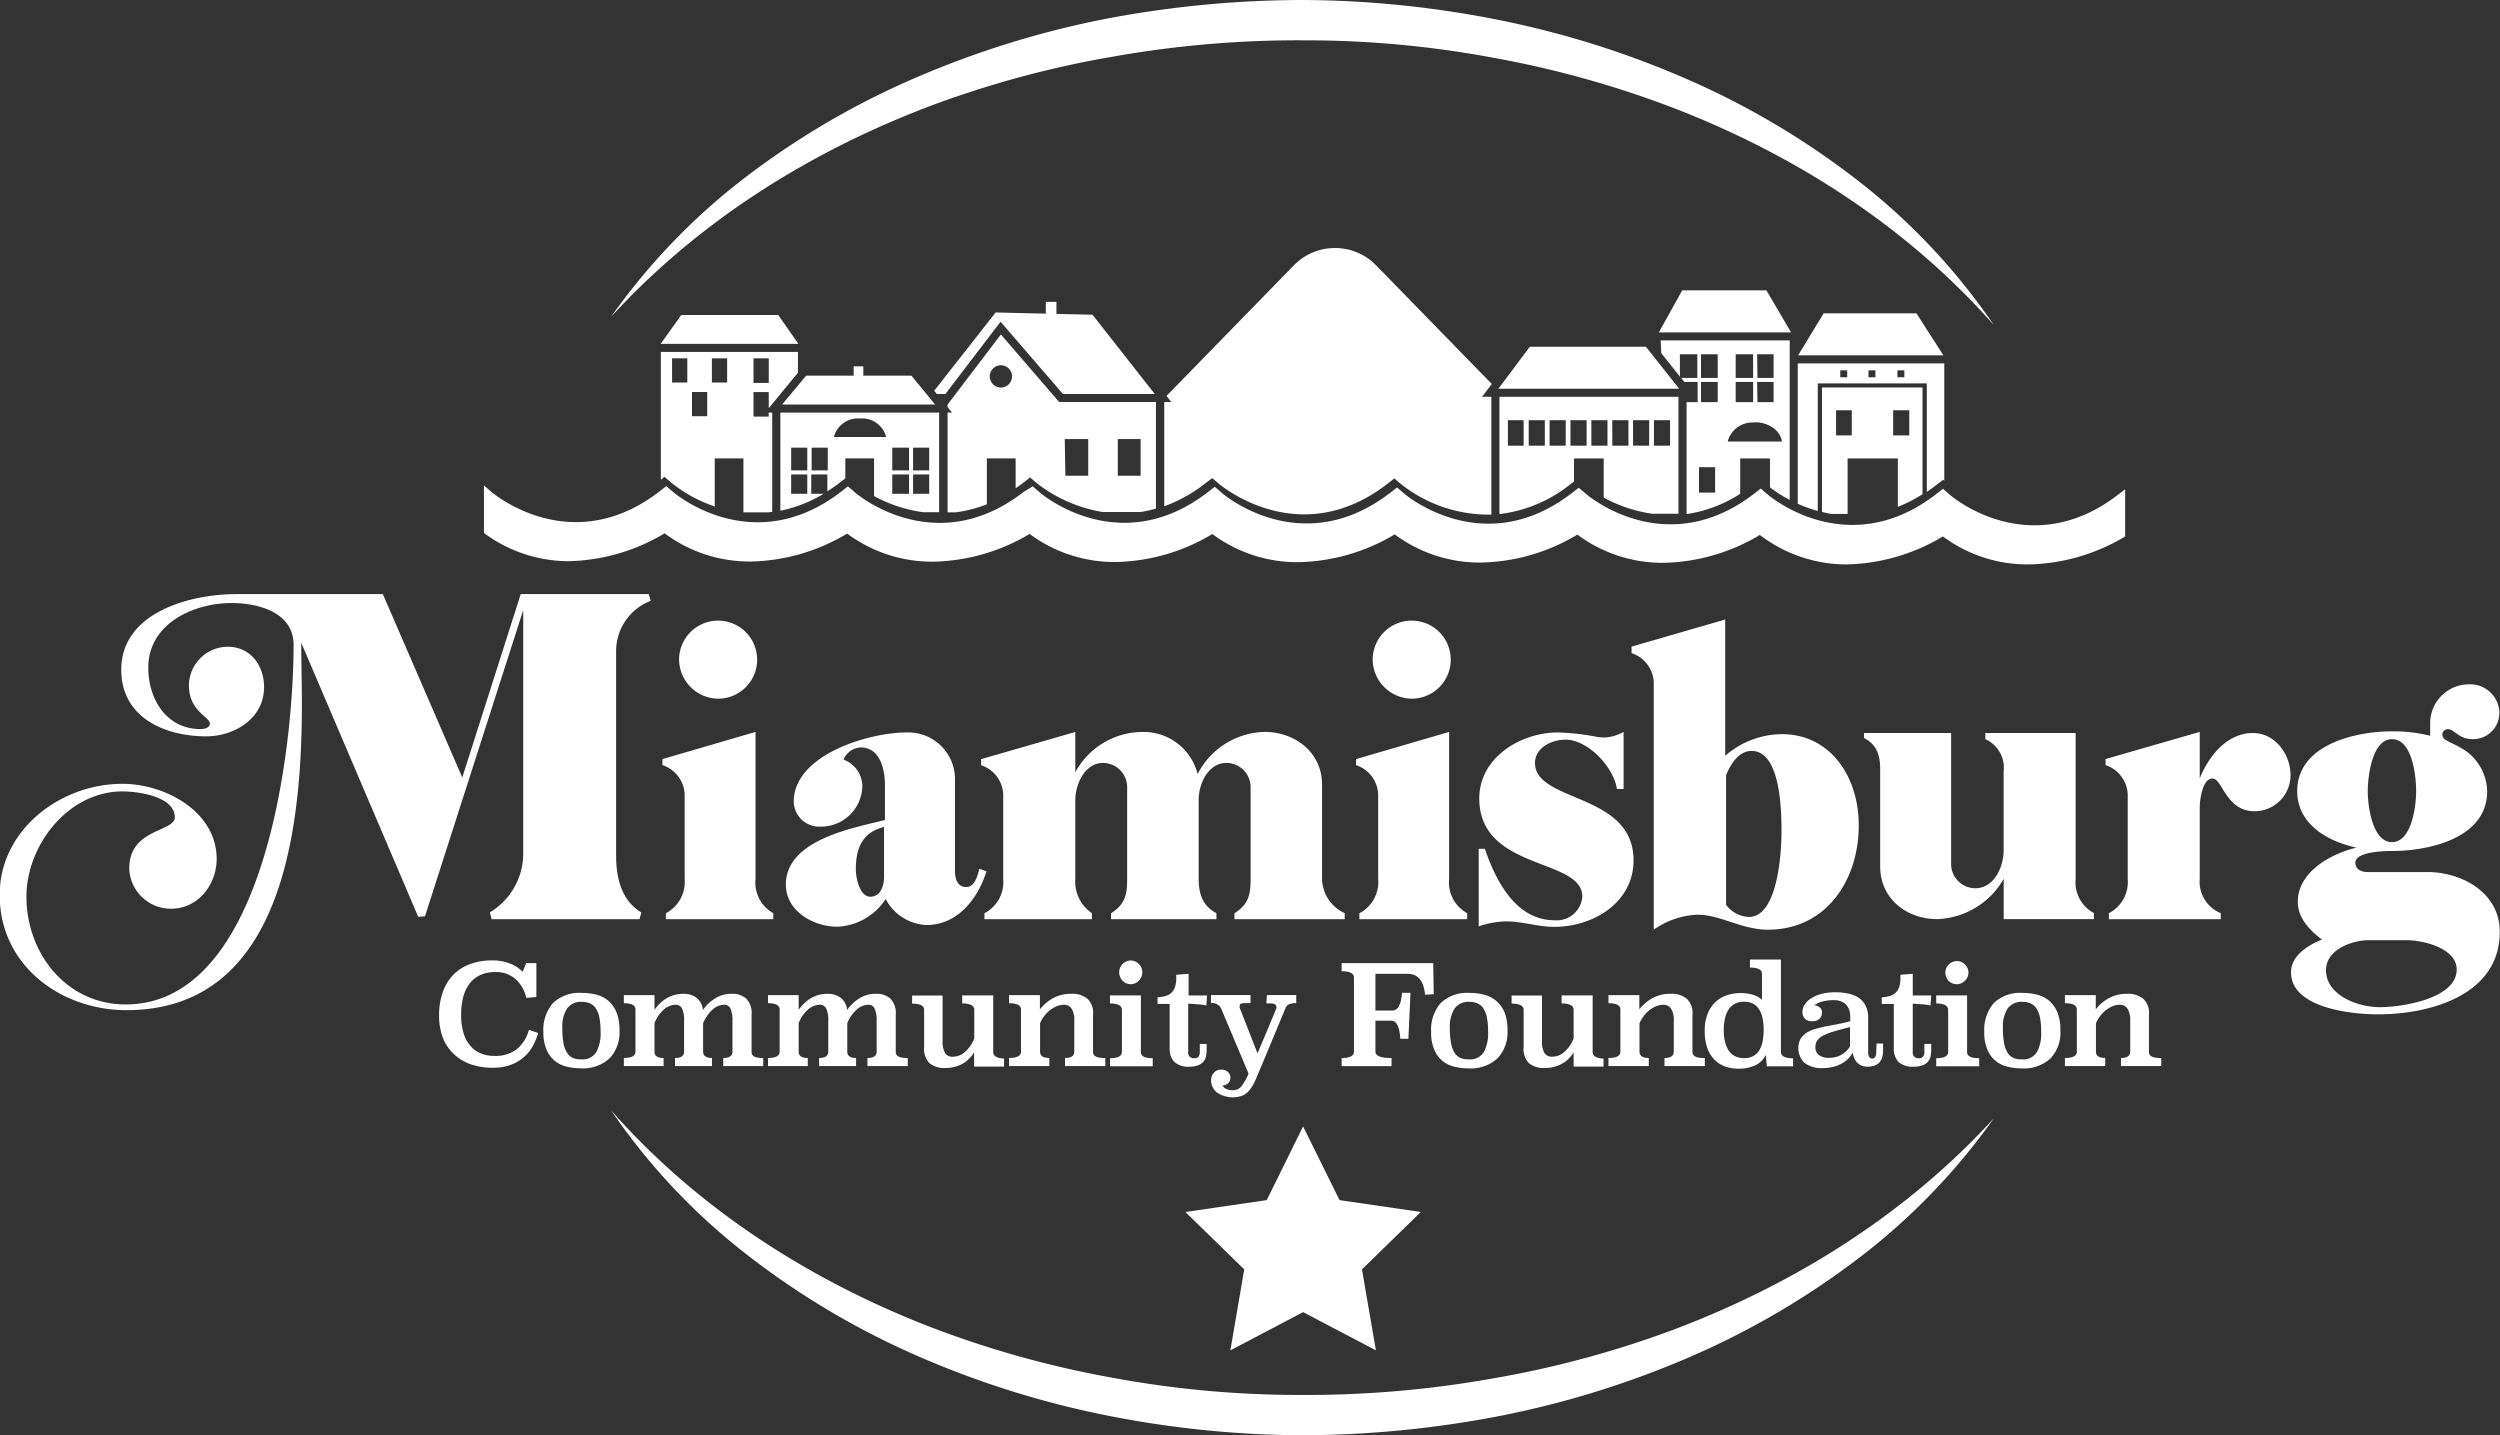
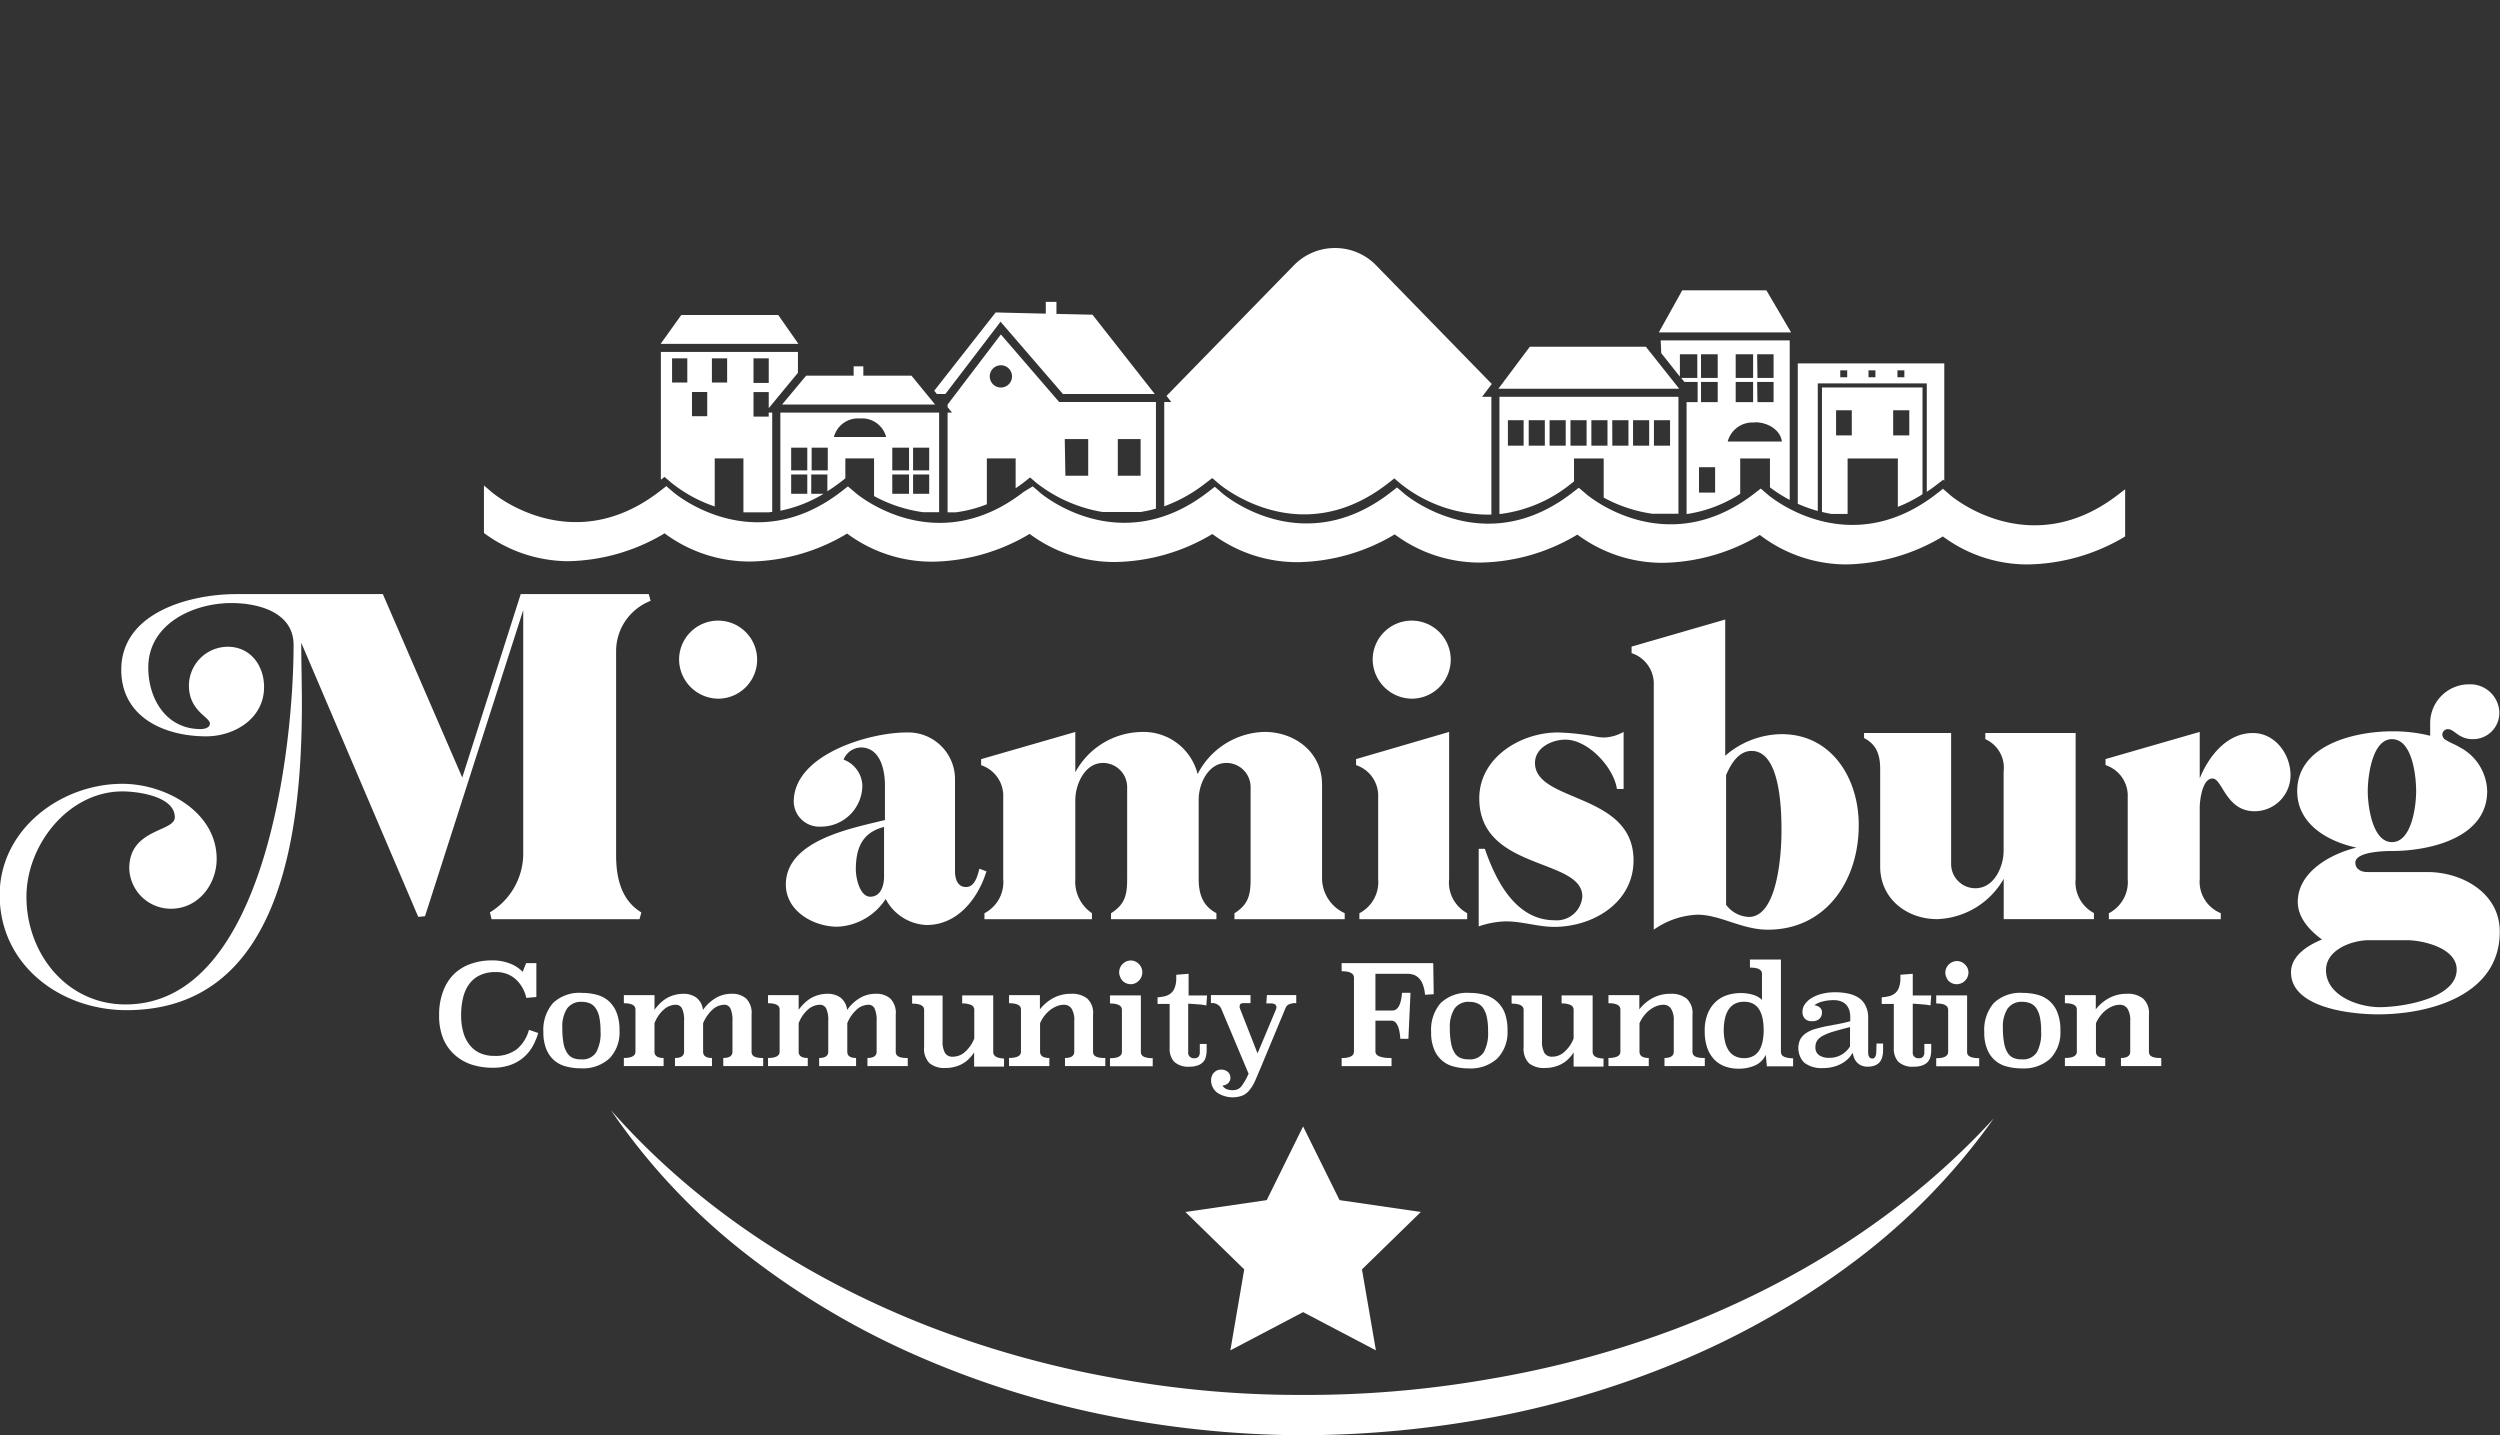
<svg xmlns="http://www.w3.org/2000/svg" id="Layer_1" data-name="Layer 1" viewBox="0 0 310.05 178.01">
  <rect x="0" y="0" width="310.05" height="178.01" fill="#333333" stroke="none" />
  <defs>
    <style>.cls-1{fill:#fff;}</style>
  </defs>
  <title>MCF Logo_white</title>
-   <path class="cls-1" d="M247.31,40.31c-10.7-12.13-24.41-20.91-39.13-26.69a123.86,123.86,0,0,0-22.8-6.43A126.77,126.77,0,0,0,161.81,5a131.44,131.44,0,0,0-23.6,2,124.48,124.48,0,0,0-22.87,6.17c-14.78,5.61-28.61,14.2-39.52,26.13A79.57,79.57,0,0,1,92.71,21.82a99.38,99.38,0,0,1,21.17-12.3A115.14,115.14,0,0,1,137.36,2.3,131.35,131.35,0,0,1,161.83,0a127.16,127.16,0,0,1,24.46,2.55A114.69,114.69,0,0,1,209.68,10a98.78,98.78,0,0,1,21,12.57A78.83,78.83,0,0,1,247.31,40.31Z" transform="translate(-0.04 0)" />
  <path class="cls-1" d="M80.73,74.52l-.23-.84H64.62L57.37,96.43,47.52,73.68H29.35c-5.65,0-14.27,2.22-14.27,9.39,0,5.88,5.34,8.25,10.53,8.25,3.51,0,7.18-2.21,7.18-6.11,0-2.67-1.68-5-4.51-5A4.84,4.84,0,0,0,23.47,85c0,3.21,2.6,3.9,2.6,4.74,0,.53-.69.68-1.15.68-4.27,0-6.49-3.74-6.49-7.63,0-5.42,5.58-8,10.31-8,3.36,0,7.71,1.15,7.71,5.19,0,12.68-3.51,44.59-20.84,44.59-7.33,0-12.29-6.34-12.29-13.36,0-6.41,5.19-13.06,11.91-13.06,1.91,0,6.49.61,6.49,3.21,0,1.83-5.65,1.37-5.65,6.34a5.16,5.16,0,0,0,5.19,5c3.36,0,5.65-3,5.65-6.18,0-5.88-6.41-9.31-11.68-9.31C7.6,97.2,0,102.85,0,111c0,8.71,7.56,14.28,15.72,14.28,19,0,21.76-21.6,21.76-37.94,0-2.75-.08-5.34-.08-7.63l14.51,34,.84-.08L64.93,75.67v30.38a8.53,8.53,0,0,1-4.13,7.1L61,114H79.35l.23-.84c-2.52-1.52-3.13-4.35-3.13-7.1V80.78A6.68,6.68,0,0,1,80.73,74.52Z" transform="translate(-0.04 0)" />
-   <path class="cls-1" d="M93.74,109V90.77L82.2,94.14v.75a4,4,0,0,1,2.75,4V109a4.38,4.38,0,0,1-2.33,4.26V114H95.94v-.75A4.34,4.34,0,0,1,93.74,109Z" transform="translate(-0.04 0)" />
  <path class="cls-1" d="M89.14,86.65a4.84,4.84,0,1,0-4.88-4.88A4.9,4.9,0,0,0,89.14,86.65Z" transform="translate(-0.04 0)" />
  <path class="cls-1" d="M121.5,107.74c-.21.83-.55,2.27-1.65,2.27s-1.37-1.1-1.37-1.93V96.68a5.8,5.8,0,0,0-6-5.84c-4.67,0-14,2.75-14,8.59a3.16,3.16,0,0,0,3.29,3.09,5.14,5.14,0,0,0,5.22-5.08,3.56,3.56,0,0,0-2.33-3.23,2.39,2.39,0,0,1,2.13-1.51c2.4,0,3,2.74,3,4.67v4.33c-4,1-12.29,2.47-12.29,8,0,3.3,3.43,5.23,6.38,5.23a7.51,7.51,0,0,0,6-3.44,6,6,0,0,0,5.08,3.23c3.85,0,6.39-3.3,7.42-6.66Zm-11.82,1c0,1.1-.41,2.47-1.71,2.47s-1.79-2.33-1.79-3.36c0-2.61.75-4.6,3.5-5.29Z" transform="translate(-0.04 0)" />
  <path class="cls-1" d="M164,109V97.3c0-4-3.36-6.53-7.14-6.53A9.58,9.58,0,0,0,148.57,96a6.91,6.91,0,0,0-7-5.22,9.51,9.51,0,0,0-8.17,5v-5l-11.68,3.37v.75a4,4,0,0,1,2.74,4V109a4.36,4.36,0,0,1-2.33,4.26V114h13.33v-.75a4.72,4.72,0,0,1-2.06-4.26V99.22c0-1.92,1.16-4.6,3.43-4.6a3,3,0,0,1,3,3V109c0,2-.27,3.16-2,4.26V114H150.9v-.75c-1.72-.9-2.2-2.41-2.2-4.26V99.15c0-1.92,1.17-4.53,3.44-4.53a3,3,0,0,1,3,3V109c0,2-.27,3.16-2,4.26V114h13.67v-.75A4.78,4.78,0,0,1,164,109Z" transform="translate(-0.04 0)" />
  <path class="cls-1" d="M175.15,86.65a4.84,4.84,0,1,0-4.87-4.88A4.9,4.9,0,0,0,175.15,86.65Z" transform="translate(-0.04 0)" />
  <path class="cls-1" d="M179.76,109V90.77l-11.54,3.37v.75a4,4,0,0,1,2.74,4V109a4.36,4.36,0,0,1-2.33,4.26V114H182v-.75A4.32,4.32,0,0,1,179.76,109Z" transform="translate(-0.04 0)" />
  <path class="cls-1" d="M190.41,94.62c0-1.92,2.13-2.89,3.77-2.89,2.82,0,6,3.44,6.39,6.12h.83V90.77a5.39,5.39,0,0,1-2.27.69,5.15,5.15,0,0,1-1-.07,30,30,0,0,0-4.88-.55c-4.6,0-9.75,3.09-9.75,8.18,0,9,12.78,7.35,12.78,12.16a3.18,3.18,0,0,1-3.44,2.95c-4.81,0-7.28-4.88-8.65-8.86h-.76v9.62a11,11,0,0,1,3.37-.62c2.06,0,4,.68,6,.68,4.81,0,9.83-3,9.83-8.24C202.64,98.26,190.41,99.57,190.41,94.62Z" transform="translate(-0.04 0)" />
  <path class="cls-1" d="M221,91.05A10.8,10.8,0,0,0,214,93.73V76.83l-11.61,3.36V81a4,4,0,0,1,2.75,4V115.3a10.09,10.09,0,0,1,5.42-1.86c2.82,0,5.5,1.86,8.73,1.86,7.28,0,11.27-6.19,11.27-12.92C230.6,96.68,227.3,91.05,221,91.05Zm-4,22.67a3.69,3.69,0,0,1-2.89-1.51V96.13c.55-1.3,1.51-3,3.16-3,3.64,0,3.71,7.56,3.71,10S220.57,113.72,216.93,113.72Z" transform="translate(-0.04 0)" />
  <path class="cls-1" d="M257.46,109V90.91h-11.2v.76a3.87,3.87,0,0,1,2.27,4v9.82c0,2-1.17,4.67-3.51,4.67a3,3,0,0,1-3-3V90.91H231.22v.62c1.58.82,2,2.13,2,3.85v12.09c0,4,3.3,6.52,7.07,6.52a9.89,9.89,0,0,0,8.25-5v5h11.19v-.75A4.32,4.32,0,0,1,257.46,109Z" transform="translate(-0.04 0)" />
  <path class="cls-1" d="M279.44,90.91c-3.23,0-5.49,2.89-6.59,5.63V90.77l-11.68,3.37v.75a4,4,0,0,1,2.75,4V109a4.37,4.37,0,0,1-2.34,4.26V114h13.88v-.75a4.21,4.21,0,0,1-2.61-4.26v-8.8c0-1,.34-3.64,1.58-3.64s1.65,4.06,5.22,4.06a4.46,4.46,0,0,0,4.46-4.47C284.11,93.52,282.19,90.91,279.44,90.91Z" transform="translate(-0.04 0)" />
  <path class="cls-1" d="M301.08,108.15H293.6c-.69,0-1.45-.34-1.45-1.16,0-1.38,3.65-1.45,4.54-1.45,4.6,0,11.81-1.58,11.81-7.42a6.31,6.31,0,0,0-3.36-5.42c-.55-.35-1.17-.55-1.72-.9a.8.8,0,0,1-.48-.68.68.68,0,0,1,.69-.69c.82,0,1.3,1.24,3.09,1.24a3.26,3.26,0,0,0,3.29-3.3,3.6,3.6,0,0,0-3.7-3.5,4.82,4.82,0,0,0-4.88,4.74v1.64a18.71,18.71,0,0,0-4.74-.55c-4.54,0-11.75,1.65-11.75,7.42,0,4.13,3.85,6.26,7.35,7-3.16.76-7.28,3-7.28,6.73,0,2,1.51,3.57,3,4.67-1.72.69-3.84,2-3.84,4.06,0,4.46,7.55,5.22,10.78,5.22,6.39,0,15.11-2.34,15.11-10.24C310.08,110.76,305.41,108.15,301.08,108.15Zm-4.39-16.48c2.54,0,3,4.6,3,6.45s-.55,6.32-3,6.32-3-4.53-3-6.32S294.22,91.67,296.69,91.67Zm-1.51,33.24c-2.68,0-6.67-1.44-6.67-4.6,0-2.54,3.23-3.71,5.36-3.71h4.6c2.13,0,6.25,1,6.25,3.64C304.72,123.88,297.86,124.91,295.18,124.91Z" transform="translate(-0.04 0)" />
  <path class="cls-1" d="M64.14,130.12a4.35,4.35,0,0,1-2.82.83,4.23,4.23,0,0,1-1.66-.31,3.33,3.33,0,0,1-1.28-.93,4.34,4.34,0,0,1-.85-1.58,7.55,7.55,0,0,1-.3-2.24,9,9,0,0,1,.24-2.15,4.78,4.78,0,0,1,.75-1.68,3.46,3.46,0,0,1,1.32-1.1,4.25,4.25,0,0,1,1.94-.4,3.56,3.56,0,0,1,2.51.88,4.36,4.36,0,0,1,1.32,2.32l1.25-.11v-4.2H65.29l-.43,1.08a4.26,4.26,0,0,0-1.49-1,6,6,0,0,0-2.38-.42,7.56,7.56,0,0,0-2.54.42,5.72,5.72,0,0,0-2.07,1.24A5.8,5.8,0,0,0,55,122.93a8.13,8.13,0,0,0-.5,3,7.5,7.5,0,0,0,.51,2.89,5.58,5.58,0,0,0,1.42,2,5.93,5.93,0,0,0,2.1,1.21,8.38,8.38,0,0,0,2.6.39,6.26,6.26,0,0,0,2.28-.37,5.07,5.07,0,0,0,2.72-2.34,8.18,8.18,0,0,0,.66-1.6l-1.15-.39A4.7,4.7,0,0,1,64.14,130.12Z" transform="translate(-0.04 0)" />
  <path class="cls-1" d="M75.52,124.14a3.68,3.68,0,0,0-1.48-.77,7,7,0,0,0-1.8-.23,4.75,4.75,0,0,0-3.62,1.26A5.07,5.07,0,0,0,67.43,128a5.44,5.44,0,0,0,.38,2.15,3.65,3.65,0,0,0,1,1.39,3.57,3.57,0,0,0,1.47.73,6.81,6.81,0,0,0,1.77.22,4.86,4.86,0,0,0,3.58-1.23,4.63,4.63,0,0,0,1.24-3.47,5.81,5.81,0,0,0-.37-2.23A3.77,3.77,0,0,0,75.52,124.14ZM74,130.47a2,2,0,0,1-1.9.91,2.47,2.47,0,0,1-1-.17,1.63,1.63,0,0,1-.71-.61,3.21,3.21,0,0,1-.46-1.19,10.27,10.27,0,0,1-.15-1.93,4.12,4.12,0,0,1,.58-2.39,2.11,2.11,0,0,1,1.87-.84,2.52,2.52,0,0,1,.93.17,1.64,1.64,0,0,1,.72.57,3,3,0,0,1,.48,1.12,8.7,8.7,0,0,1,.16,1.79A4.93,4.93,0,0,1,74,130.47Z" transform="translate(-0.04 0)" />
  <path class="cls-1" d="M93.25,130.45v-4.6a2.55,2.55,0,0,0-.66-2,2.58,2.58,0,0,0-1.8-.6,3.78,3.78,0,0,0-2.09.59,5,5,0,0,0-1.48,1.42,2.22,2.22,0,0,0-.8-1.52,2.65,2.65,0,0,0-1.63-.49,4.2,4.2,0,0,0-2.16.6,4.91,4.91,0,0,0-.79.64,8.53,8.53,0,0,0-.63.74l0-1.81h-3.8v1q1.44,0,1.44.78v5.23q0,.78-1.44.78v1h4.93v-1c-.75,0-1.13-.26-1.13-.78v-3.53a4.28,4.28,0,0,1,1.15-1.69,2.27,2.27,0,0,1,1.48-.6.85.85,0,0,1,.79.47,3.41,3.41,0,0,1,.25,1.54v3.81c0,.52-.37.78-1.13.78v1h4.59v-1c-.74,0-1.1-.26-1.1-.78v-3.53a4.77,4.77,0,0,1,1.17-1.69,2.2,2.2,0,0,1,1.46-.6.82.82,0,0,1,.76.47,3.55,3.55,0,0,1,.25,1.54v3.81q0,.78-1.14.78v1h4.95v-1C93.74,131.23,93.25,131,93.25,130.45Z" transform="translate(-0.04 0)" />
  <path class="cls-1" d="M111.13,130.45v-4.6a2.55,2.55,0,0,0-.66-2,2.58,2.58,0,0,0-1.8-.6,3.76,3.76,0,0,0-2.09.59,5,5,0,0,0-1.48,1.42,2.22,2.22,0,0,0-.8-1.52,2.65,2.65,0,0,0-1.63-.49,4.12,4.12,0,0,0-2.16.6,4.91,4.91,0,0,0-.79.64,7.07,7.07,0,0,0-.63.74l0-1.81h-3.8v1q1.44,0,1.44.78v5.23q0,.78-1.44.78v1h4.93v-1c-.76,0-1.13-.26-1.13-.78v-3.53a4.28,4.28,0,0,1,1.15-1.69,2.27,2.27,0,0,1,1.48-.6.86.86,0,0,1,.79.47,3.41,3.41,0,0,1,.25,1.54v3.81c0,.52-.38.78-1.13.78v1h4.58v-1c-.73,0-1.09-.26-1.09-.78v-3.53a4.53,4.53,0,0,1,1.17-1.69,2.18,2.18,0,0,1,1.46-.6.82.82,0,0,1,.76.47,3.55,3.55,0,0,1,.25,1.54v3.81q0,.78-1.14.78v1h5v-1C111.62,131.23,111.13,131,111.13,130.45Z" transform="translate(-0.04 0)" />
  <path class="cls-1" d="M123.22,130.45v-7h-3.85v1a2.5,2.5,0,0,1,1.14.2.64.64,0,0,1,.36.59v3.55a4.31,4.31,0,0,1-1.1,1.62,2.22,2.22,0,0,1-1.53.64,1.06,1.06,0,0,1-1-.46,2.89,2.89,0,0,1-.3-1.53v-5.59h-3.78v1c1,0,1.49.26,1.49.78v4.6a2.55,2.55,0,0,0,.66,2,2.87,2.87,0,0,0,2,.6,4.08,4.08,0,0,0,1.19-.16,3.76,3.76,0,0,0,1-.42,3.33,3.33,0,0,0,.77-.62,4.43,4.43,0,0,0,.58-.73v1.76h3.71v-1C123.67,131.23,123.22,131,123.22,130.45Z" transform="translate(-0.04 0)" />
  <path class="cls-1" d="M135.6,130.45v-4.6a2.42,2.42,0,0,0-.71-2,3,3,0,0,0-2-.6,4.56,4.56,0,0,0-2.24.54,5.28,5.28,0,0,0-1.64,1.39v-1.76h-3.83v1c1,0,1.48.26,1.48.78v5.23c0,.52-.5.78-1.48.78v1h5v-1c-.77,0-1.15-.26-1.15-.78v-3.53a4.4,4.4,0,0,1,.53-.91,4.53,4.53,0,0,1,.72-.73,3.71,3.71,0,0,1,.84-.48,2.46,2.46,0,0,1,.88-.17,1.1,1.1,0,0,1,.93.47,2.64,2.64,0,0,1,.34,1.54v3.81c0,.52-.38.78-1.15.78v1h5v-1C136.11,131.23,135.6,131,135.6,130.45Z" transform="translate(-0.04 0)" />
  <path class="cls-1" d="M141.53,130.45v-7H137.7v1c1,0,1.48.27,1.48.79v5.22c0,.52-.5.78-1.48.78v1H143v-1C142,131.23,141.51,131,141.53,130.45Z" transform="translate(-0.04 0)" />
  <path class="cls-1" d="M139.24,121.62a1.52,1.52,0,0,0,.46.32,1.4,1.4,0,0,0,.58.12,1.38,1.38,0,0,0,1-.44,1.46,1.46,0,0,0,0-2.07,1.4,1.4,0,0,0-1-.43,1.45,1.45,0,0,0-1,.42,1.44,1.44,0,0,0-.32,1.61A1.4,1.4,0,0,0,139.24,121.62Z" transform="translate(-0.04 0)" />
  <path class="cls-1" d="M148.65,124.56a6.43,6.43,0,0,1,1,.14l.09-1.24h-2.29v-2.69l-1.53.12v.38a3.37,3.37,0,0,1-.18,1.2,1.61,1.61,0,0,1-.5.72,1.85,1.85,0,0,1-.73.36,6.2,6.2,0,0,1-.91.14v.82h1.5V130a2.37,2.37,0,0,0,.57,1.69,2.6,2.6,0,0,0,1.92.6,2.9,2.9,0,0,0,1-.16,1.7,1.7,0,0,0,.66-.42,1.47,1.47,0,0,0,.34-.64,3.65,3.65,0,0,0,.1-.84v-.76h-.85v1a.92.92,0,0,1-.14.55.6.6,0,0,1-.54.22.68.68,0,0,1-.76-.77v-6C147.89,124.51,148.29,124.53,148.65,124.56Z" transform="translate(-0.04 0)" />
  <path class="cls-1" d="M157.09,124.44h.52c.49,0,.73.16.73.47a.71.71,0,0,1-.05.27L156,130.64,153.79,125a.75.75,0,0,1,0-.26c0-.22.17-.33.5-.33h.84v-1h-4.91v1a1.25,1.25,0,0,1,1.24.6l3.43,8.15a7.88,7.88,0,0,1-.87,1.54,1.27,1.27,0,0,1-1,.5,2,2,0,0,1-.94-.16,1.13,1.13,0,0,1-.43-.41,1.16,1.16,0,0,0,.71-.3.89.89,0,0,0,.27-.69.92.92,0,0,0-.3-.69,1.18,1.18,0,0,0-.89-.29,1,1,0,0,0-.53.13,1.29,1.29,0,0,0-.38.31,1.21,1.21,0,0,0-.22.42,1.19,1.19,0,0,0-.07.39,1.94,1.94,0,0,0,.74,1.59,3.47,3.47,0,0,0,3.18.36,2.27,2.27,0,0,0,.86-.69,4.87,4.87,0,0,0,.67-1.11c.2-.44.42-1,.66-1.54l3.13-7.52a.84.84,0,0,1,.41-.44,2.11,2.11,0,0,1,.91-.15v-1h-3.64Z" transform="translate(-0.04 0)" />
  <path class="cls-1" d="M177.79,119.45H166.43v1c1,0,1.53.26,1.53.79v9.19c0,.52-.51.79-1.53.79v1h6.19v-1c-1.35,0-2-.27-2-.8v-3.84h2c.6,0,1,.75,1.09,2.25h1l.26-5.7h-1.05c-.11,1.46-.51,2.2-1.2,2.2h-2.1v-4.56h4c1.26,0,2,.87,2.16,2.6l1.07-.07Z" transform="translate(-0.04 0)" />
  <path class="cls-1" d="M185.61,124.14a3.68,3.68,0,0,0-1.48-.77,6.91,6.91,0,0,0-1.79-.23,4.76,4.76,0,0,0-3.63,1.26,5.07,5.07,0,0,0-1.18,3.61,5.27,5.27,0,0,0,.38,2.15,3.48,3.48,0,0,0,2.47,2.12,6.81,6.81,0,0,0,1.77.22,4.88,4.88,0,0,0,3.59-1.23A4.67,4.67,0,0,0,187,127.8a6,6,0,0,0-.36-2.23A3.79,3.79,0,0,0,185.61,124.14Zm-1.54,6.33a2,2,0,0,1-1.89.91,2.44,2.44,0,0,1-1-.17,1.6,1.6,0,0,1-.72-.61,3.22,3.22,0,0,1-.45-1.19,9.41,9.41,0,0,1-.16-1.93,4.19,4.19,0,0,1,.58-2.39,2.11,2.11,0,0,1,1.87-.84,2.52,2.52,0,0,1,.93.17,1.72,1.72,0,0,1,.73.57,3.15,3.15,0,0,1,.47,1.12,8,8,0,0,1,.16,1.79A4.93,4.93,0,0,1,184.07,130.47Z" transform="translate(-0.04 0)" />
  <path class="cls-1" d="M197.56,130.45v-7h-3.85v1a2.48,2.48,0,0,1,1.13.2.64.64,0,0,1,.36.59v3.55a4.2,4.2,0,0,1-1.1,1.62,2.2,2.2,0,0,1-1.52.64,1.09,1.09,0,0,1-1-.46,2.89,2.89,0,0,1-.3-1.53v-5.59h-3.77v1c1,0,1.49.26,1.49.78v4.6a2.58,2.58,0,0,0,.65,2,2.91,2.91,0,0,0,2,.6,4.15,4.15,0,0,0,1.2-.16,3.7,3.7,0,0,0,1-.42,3.38,3.38,0,0,0,.78-.62,4.36,4.36,0,0,0,.57-.73v1.76h3.71v-1Q197.56,131.23,197.56,130.45Z" transform="translate(-0.04 0)" />
  <path class="cls-1" d="M209.94,130.45v-4.6a2.42,2.42,0,0,0-.72-2,3,3,0,0,0-2-.6,4.58,4.58,0,0,0-2.24.54,5.24,5.24,0,0,0-1.63,1.39v-1.76h-3.83v1c1,0,1.48.26,1.48.78v5.23c0,.52-.49.78-1.48.78v1h5v-1c-.76,0-1.15-.26-1.15-.78v-3.53a4.45,4.45,0,0,1,.54-.91,3.83,3.83,0,0,1,.72-.73,3.65,3.65,0,0,1,.83-.48,2.51,2.51,0,0,1,.89-.17,1.1,1.1,0,0,1,.92.47,2.63,2.63,0,0,1,.35,1.54v3.81c0,.52-.39.78-1.15.78v1h5v-1C210.44,131.23,209.94,131,209.94,130.45Z" transform="translate(-0.04 0)" />
  <path class="cls-1" d="M220.91,130.45V119h-3.84v1c1,0,1.49.26,1.49.77V124a2.72,2.72,0,0,0-1.09-.62,5.21,5.21,0,0,0-1.52-.22,5.56,5.56,0,0,0-1.68.25,3.72,3.72,0,0,0-1.43.82,4,4,0,0,0-1,1.46,5.42,5.42,0,0,0-.38,2.18,6.17,6.17,0,0,0,.33,2.14,4.13,4.13,0,0,0,.91,1.45,3.61,3.61,0,0,0,1.33.82,5,5,0,0,0,1.6.26,4.92,4.92,0,0,0,2.1-.42,2.65,2.65,0,0,0,1.3-1.3l.14,1.43h3.25v-1C221.42,131.23,220.91,131,220.91,130.45Zm-2.27-1.3a3.76,3.76,0,0,1-.41,1.1,2,2,0,0,1-.75.72,2.33,2.33,0,0,1-1.13.26,2.45,2.45,0,0,1-1.16-.26,2.07,2.07,0,0,1-.78-.72,3.29,3.29,0,0,1-.44-1.1,6.1,6.1,0,0,1-.15-1.41,6.31,6.31,0,0,1,.15-1.42,3.21,3.21,0,0,1,.44-1.1,2.18,2.18,0,0,1,.78-.73,2.45,2.45,0,0,1,1.16-.25,2.33,2.33,0,0,1,1.13.25,2.1,2.1,0,0,1,.75.73,3.65,3.65,0,0,1,.41,1.1,7.8,7.8,0,0,1,.13,1.42A7.52,7.52,0,0,1,218.64,129.15Z" transform="translate(-0.04 0)" />
  <path class="cls-1" d="M232.73,130.52a1.15,1.15,0,0,1-.12.53.39.39,0,0,1-.36.23c-.34,0-.52-.26-.52-.76v-4.27a3.22,3.22,0,0,0-.33-1.54,2.52,2.52,0,0,0-.9-1,3.88,3.88,0,0,0-1.31-.5,7.63,7.63,0,0,0-1.53-.15,6.58,6.58,0,0,0-1.74.21,4.61,4.61,0,0,0-1.28.55,2.77,2.77,0,0,0-.79.77,1.63,1.63,0,0,0-.27.86,1.26,1.26,0,0,0,.3.89,1.19,1.19,0,0,0,.9.31,1.26,1.26,0,0,0,.91-.3,1.06,1.06,0,0,0,.31-.78.74.74,0,0,0-.28-.63,1.15,1.15,0,0,0-.67-.26,2.69,2.69,0,0,1,1-.47,5.47,5.47,0,0,1,1.46-.17,2.22,2.22,0,0,1,.9.17,1.67,1.67,0,0,1,.63.44,1.92,1.92,0,0,1,.36.66,3,3,0,0,1,.11.81v.53c-.51.14-1,.26-1.52.35l-1.48.28c-.47.1-.92.21-1.34.33a4,4,0,0,0-1.1.49,2.33,2.33,0,0,0-.74.76,2.58,2.58,0,0,0,.48,2.94,3.53,3.53,0,0,0,2.37.66,4.6,4.6,0,0,0,1.25-.16,4.12,4.12,0,0,0,1.05-.42,3.52,3.52,0,0,0,.8-.61,3.12,3.12,0,0,0,.52-.72,4.11,4.11,0,0,0,.19.65,1.64,1.64,0,0,0,.34.55,1.71,1.71,0,0,0,.55.39,1.89,1.89,0,0,0,.79.15,2.7,2.7,0,0,0,.77-.11,1.6,1.6,0,0,0,.61-.34,1.51,1.51,0,0,0,.39-.64,3,3,0,0,0,.14-1v-.78h-.81Zm-3.25-.75a2.91,2.91,0,0,1-1,1,2.88,2.88,0,0,1-1.55.42,2.14,2.14,0,0,1-1.31-.34,1.16,1.16,0,0,1-.43-1,1.42,1.42,0,0,1,.26-.86,2.13,2.13,0,0,1,.79-.6,7.18,7.18,0,0,1,1.34-.5c.54-.16,1.17-.33,1.9-.51Z" transform="translate(-0.04 0)" />
  <path class="cls-1" d="M238.46,124.56a6.43,6.43,0,0,1,1,.14l.09-1.24h-2.29v-2.69l-1.53.12v.38a3.37,3.37,0,0,1-.18,1.2,1.67,1.67,0,0,1-.49.72,2,2,0,0,1-.74.36,6,6,0,0,1-.91.14v.82h1.5V130a2.37,2.37,0,0,0,.57,1.69,2.6,2.6,0,0,0,1.92.6,2.9,2.9,0,0,0,1.05-.16,1.7,1.7,0,0,0,.66-.42,1.47,1.47,0,0,0,.34-.64,3.65,3.65,0,0,0,.1-.84v-.76h-.85v1a.92.92,0,0,1-.14.55.6.6,0,0,1-.54.22.68.68,0,0,1-.76-.77v-6C237.71,124.51,238.1,124.53,238.46,124.56Z" transform="translate(-0.04 0)" />
  <path class="cls-1" d="M241.67,121.62a1.65,1.65,0,0,0,.46.32,1.45,1.45,0,0,0,1.62-.32,1.45,1.45,0,0,0,.42-1,1.38,1.38,0,0,0-.43-1,1.4,1.4,0,0,0-1-.43,1.45,1.45,0,0,0-1,.42,1.4,1.4,0,0,0-.44,1,1.35,1.35,0,0,0,.12.57A1.56,1.56,0,0,0,241.67,121.62Z" transform="translate(-0.04 0)" />
  <path class="cls-1" d="M244,130.45v-7h-3.83v1c1,0,1.48.27,1.48.79v5.22c0,.52-.49.78-1.48.78v1h5.33v-1Q243.93,131.23,244,130.45Z" transform="translate(-0.04 0)" />
  <path class="cls-1" d="M254.21,124.14a3.68,3.68,0,0,0-1.48-.77,7,7,0,0,0-1.79-.23,4.76,4.76,0,0,0-3.63,1.26,5.07,5.07,0,0,0-1.18,3.61,5.27,5.27,0,0,0,.38,2.15,3.48,3.48,0,0,0,2.47,2.12,6.81,6.81,0,0,0,1.77.22,4.88,4.88,0,0,0,3.59-1.23,4.67,4.67,0,0,0,1.23-3.47,5.81,5.81,0,0,0-.37-2.23A3.66,3.66,0,0,0,254.21,124.14Zm-1.54,6.33a2,2,0,0,1-1.9.91,2.42,2.42,0,0,1-1-.17,1.6,1.6,0,0,1-.72-.61,3.22,3.22,0,0,1-.45-1.19,9.41,9.41,0,0,1-.16-1.93,4.12,4.12,0,0,1,.58-2.39,2.11,2.11,0,0,1,1.87-.84,2.52,2.52,0,0,1,.93.17,1.72,1.72,0,0,1,.73.57,3.15,3.15,0,0,1,.47,1.12,8,8,0,0,1,.16,1.79A4.93,4.93,0,0,1,252.67,130.47Z" transform="translate(-0.04 0)" />
  <path class="cls-1" d="M266.55,130.45v-4.6a2.42,2.42,0,0,0-.72-2,3,3,0,0,0-2-.6,4.58,4.58,0,0,0-2.24.54,5.24,5.24,0,0,0-1.63,1.39v-1.76h-3.83v1c1,0,1.48.26,1.48.78v5.23c0,.52-.49.78-1.48.78v1h5v-1c-.76,0-1.15-.26-1.15-.78v-3.53a4.45,4.45,0,0,1,.54-.91,3.83,3.83,0,0,1,.72-.73,3.65,3.65,0,0,1,.83-.48,2.51,2.51,0,0,1,.89-.17,1.1,1.1,0,0,1,.92.47,2.63,2.63,0,0,1,.35,1.54v3.81c0,.52-.39.78-1.15.78v1h5v-1C267.05,131.23,266.55,131,266.55,130.45Z" transform="translate(-0.04 0)" />
  <polygon class="cls-1" points="161.61 139.7 166.13 148.84 176.21 150.31 168.91 157.43 170.64 167.47 161.61 162.73 152.59 167.47 154.31 157.43 147.01 150.31 157.1 148.84 161.61 139.7" />
  <path class="cls-1" d="M75.82,137.7c10.7,12.13,24.41,20.91,39.13,26.69a123.86,123.86,0,0,0,22.8,6.43A126.77,126.77,0,0,0,161.32,173a131.44,131.44,0,0,0,23.6-2,124.48,124.48,0,0,0,22.87-6.17c14.78-5.6,28.61-14.2,39.52-26.13a79.57,79.57,0,0,1-16.89,17.44,99.85,99.85,0,0,1-21.17,12.31,115.74,115.74,0,0,1-23.48,7.21A130.5,130.5,0,0,1,161.3,178a126.37,126.37,0,0,1-24.46-2.55A114.69,114.69,0,0,1,113.45,168a98.78,98.78,0,0,1-21-12.57A78.83,78.83,0,0,1,75.82,137.7Z" transform="translate(-0.04 0)" />
  <path class="cls-1" d="M262.79,61.3c-10.91,8.47-20.63.37-21,0l-.82-.71v.06l-.78.61c-10.91,8.46-20.63.36-21,0l-.78-.67v0h0l0,0v0l-.76.59c-10.91,8.47-20.63.36-21,0l-.81-.69v0h0l-.79.61c-10.91,8.47-20.63.36-21,0l-.78-.67v0l0,0,0,0v.05l-.76.59c-10.91,8.47-20.63.37-21,0l-.81-.7h0l-.8.62c-10.91,8.47-20.63.37-21,0l-.78-.67v0h0l0,0v0L127,61c-10.91,8.47-20.63.37-21,0l-.8-.68h0l0,0v0l-.78.61c-10.9,8.46-20.63.36-21,0l-.78-.67v0h0l0,0v.06l-.76.59c-10.91,8.46-20.63.36-21,0l-.82-.7V66.1l.2.15A17.69,17.69,0,0,0,70.49,69.6a24.08,24.08,0,0,0,11.78-3.34l.18-.12h0l.21.15a17.67,17.67,0,0,0,10.46,3.35,24,24,0,0,0,11.77-3.34l.2-.13v0l.21.15a17.68,17.68,0,0,0,10.46,3.34,24.12,24.12,0,0,0,11.78-3.33l.18-.12h0l.21.15a17.63,17.63,0,0,0,10.46,3.34,24.11,24.11,0,0,0,11.77-3.33l.22-.14v0l.21.14a17.58,17.58,0,0,0,10.46,3.35,24.11,24.11,0,0,0,11.77-3.33l.18-.12h0l.21.15a17.67,17.67,0,0,0,10.46,3.35,24,24,0,0,0,11.78-3.34l.21-.13v0l.21.15a17.65,17.65,0,0,0,10.46,3.35,24.06,24.06,0,0,0,11.77-3.34l.18-.12h0l.21.15A17.67,17.67,0,0,0,229,70a24.12,24.12,0,0,0,11.78-3.34l.2-.13.21.14A17.58,17.58,0,0,0,251.6,70a24.11,24.11,0,0,0,11.77-3.33l.23-.15V60.68Z" transform="translate(-0.04 0)" />
  <polygon class="cls-1" points="96.52 39.07 84.49 39.07 81.93 42.65 99.02 42.65 96.52 39.07" />
  <polygon class="cls-1" points="115.97 50.17 113.04 46.59 107.07 46.59 107.07 45.43 105.87 45.43 105.87 46.59 99.98 46.59 96.99 50.17 115.97 50.17" />
-   <polygon class="cls-1" points="237.68 38.86 226.17 38.86 223 44.07 241.02 44.07 237.68 38.86" />
  <polygon class="cls-1" points="208.63 36.01 205.73 41.22 222.13 41.22 219.07 36.01 208.63 36.01" />
  <polygon class="cls-1" points="189.73 43 185.83 48.21 208.25 48.21 204.12 43 189.73 43" />
  <path class="cls-1" d="M226,63.49c.39.1.78.18,1.18.25h2V56.86h6.23v6a17.43,17.43,0,0,0,3.06-1.57V48.05H226Zm8.83-12.61h2V54h-2Zm-7.08,0h1.95V54h-1.95Z" transform="translate(-0.04 0)" />
  <polygon class="cls-1" points="131.82 48.86 143.21 48.86 135.49 39.03 131.02 38.93 131.02 37.44 129.7 37.44 129.7 38.9 123.48 38.75 115.86 48.46 116.19 48.86 117.25 48.86 124.09 39.9 131.82 48.86" />
  <path class="cls-1" d="M223,45.07V62.48a17.89,17.89,0,0,0,2.48.89V48.05h0v-.5H239v.5h0V61c.4-.27.8-.55,1.21-.87l.78-.6v-.06l.18.15V45.07Zm6.13,1.72h-.86v-.86h.86Zm3.5,0h-.86v-.86h.86Zm3.59,0h-.86v-.86h.86Z" transform="translate(-0.04 0)" />
  <path class="cls-1" d="M206.07,43.8l2.31,2.91V43.94h2.16v2.93h-2l.4.5h1.64v2.5h-1.37V63.74h.11a16.68,16.68,0,0,0,6.54-2.5V56.86h3.69v3.58A17.33,17.33,0,0,0,222,62V42.22h-16Zm11.89.14H220v2.93H218Zm0,3.43H220v2.5H218Zm-2.66-3.43h2.16v2.93H215.3Zm0,3.43h2.16v2.5H215.3Zm2.37,5c1.75,0,3.2,1.05,3.36,2.39h-6.72A3.17,3.17,0,0,1,217.67,52.41ZM211,43.94h2.07v2.93H211Zm0,3.43h2.07v2.5H211Zm-.25,10.57h2v3.15h-2Z" transform="translate(-0.04 0)" />
  <path class="cls-1" d="M186,63.74h.15A17.36,17.36,0,0,0,194.87,60l.38-.3V56.86h3.68v4.85a17.72,17.72,0,0,0,6,2h3.27V49.21H186Zm19.16-11.63h2v3.16h-2Zm-2.59,0h2v3.16h-2Zm-2.58,0H202v3.16H200Zm-2.59,0h2v3.16h-2Zm-2.59,0h2v3.16h-2Zm-2.59,0h2v3.16h-2Zm-2.59,0h2v3.16h-2Zm-2.58,0H189v3.16h-1.95Z" transform="translate(-0.04 0)" />
  <path class="cls-1" d="M170.71,32.91a7.08,7.08,0,0,0-5.1-2.15h0a7.11,7.11,0,0,0-5.11,2.15L144.71,49.1l.59.76h-.87V62.79a18.7,18.7,0,0,0,5.18-2.91l.77-.59v0l0,0,0,0v0l.78.67c.41.34,10.13,8.45,21,0l.76-.59V59.3l0,0,0,0v0l.78.66A17.5,17.5,0,0,0,185,63.82V49.21h-1.15l1.2-1.59Z" transform="translate(-0.04 0)" />
  <path class="cls-1" d="M124.17,41.48l-6.61,8.69v.32l.55.68h-.55V63.54h1a16.07,16.07,0,0,0,3.87-1V56.85H126v3.7q.5-.33,1-.72l.76-.59v-.05l0,0h0v0l.78.67a18.14,18.14,0,0,0,8.25,3.64h4.71a17.63,17.63,0,0,0,1.9-.42V49.86h-12Zm0,6.58a1.38,1.38,0,1,1,1.38-1.38A1.38,1.38,0,0,1,124.22,48.06Zm14.5,6.39h2.83V59h-2.83Zm-6.58,0H135V59h-2.83Z" transform="translate(-0.04 0)" />
  <path class="cls-1" d="M96.82,63.34a16.67,16.67,0,0,0,5.36-2.1h-1.53v-2.4h2v2.09c.54-.35,1.09-.72,1.63-1.14l.6-.47V56.85h3.56v4.67a17.62,17.62,0,0,0,6.07,2h2V51.17H96.82Zm16.46-7.82h2v2.82h-2Zm0,3.32h2v2.4h-2Zm-2.58-3.32h2.08v2.82H110.7Zm0,3.32h2.08v2.4H110.7Zm-4-6.94a3.08,3.08,0,0,1,3.24,2.3h-6.48A3.08,3.08,0,0,1,106.69,51.9Zm-6,3.62h2v2.82h-2Zm-2.54,0h2v2.82h-2Zm0,3.32h2v2.4h-2Z" transform="translate(-0.04 0)" />
  <path class="cls-1" d="M95.38,51.67H93.49V48.62h1.89v2L99,46.23V43.65H82V59.5l.45-.36v0l0,0h0v0l.78.67a17.44,17.44,0,0,0,5.45,3V56.85h3.56v6.69l.13,0h3l.44-.06V51.17h-.44Zm-1.89-7.23h1.89v3.05H93.49Zm-8.21,3H83.39v-3h1.89Zm2.47,4.18H85.86v-3h1.89Zm2.47-4.18H88.33v-3h1.89Z" transform="translate(-0.04 0)" />
</svg>